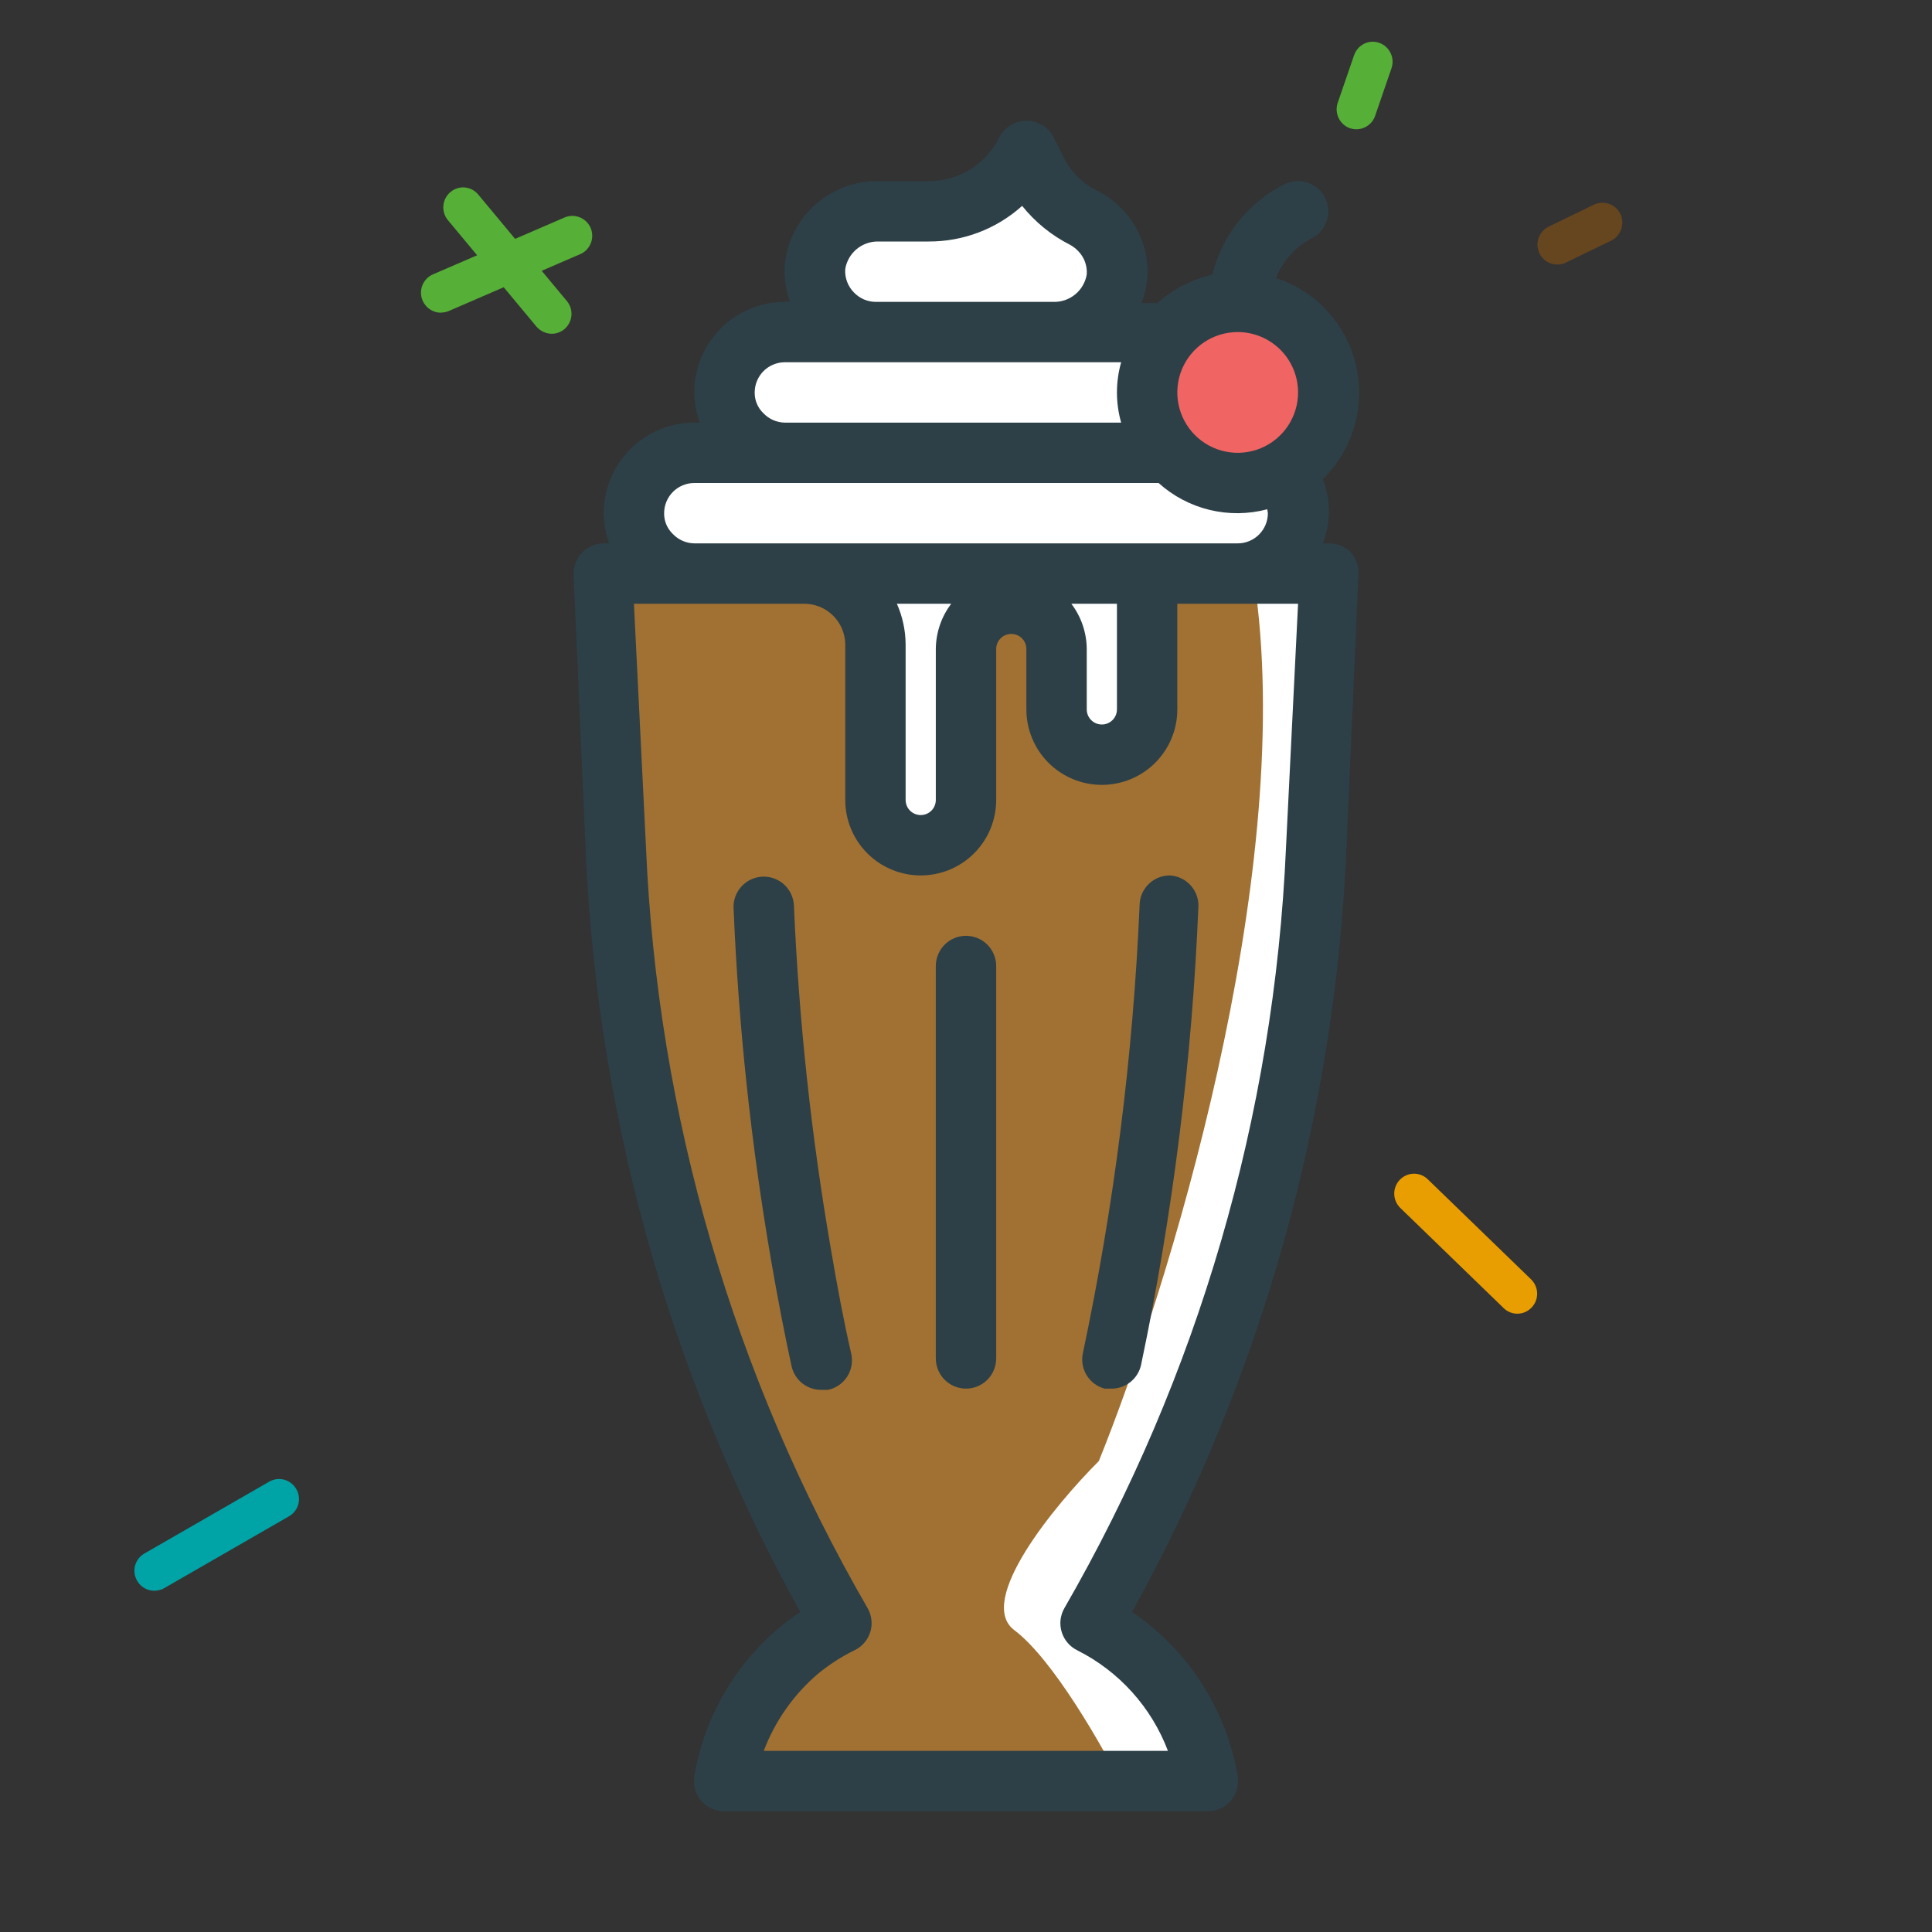
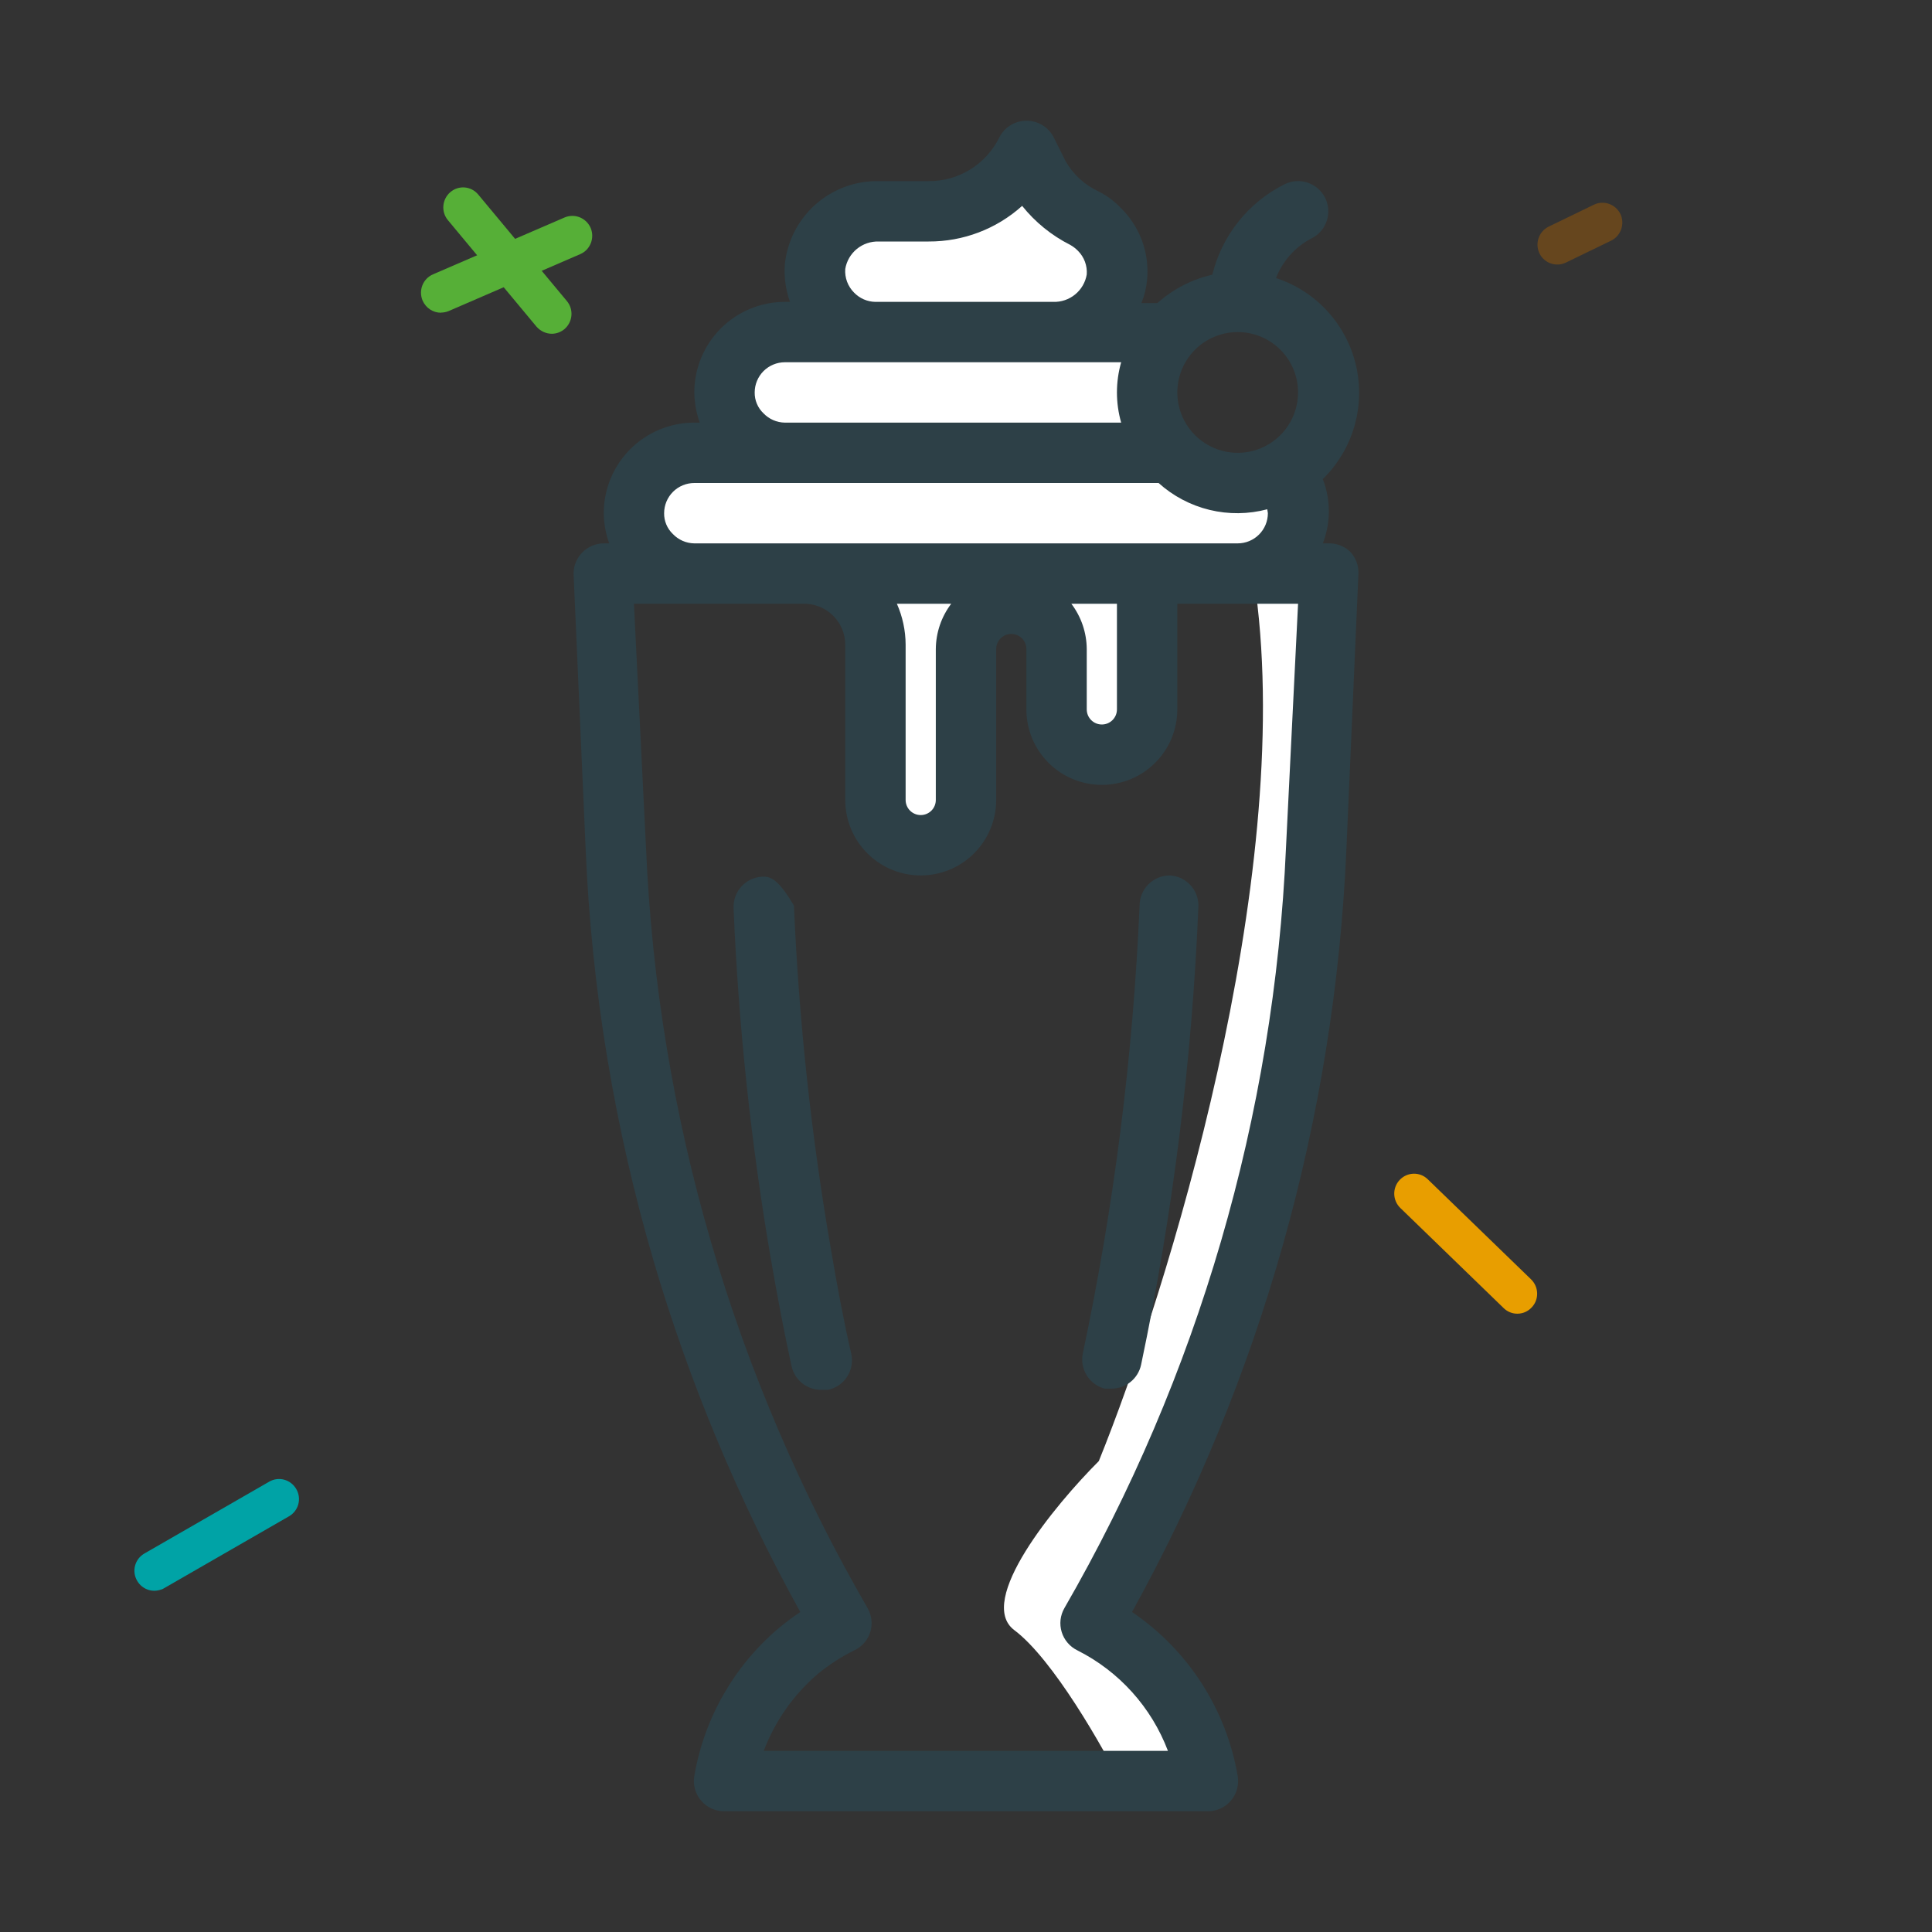
<svg xmlns="http://www.w3.org/2000/svg" width="80" height="80" viewBox="0 0 80 80" fill="none">
  <rect x="0" y="0" width="80" height="80" fill="#333333" stroke="none" />
-   <path d="M25 24H54.5L55 27L54.5 31.5V42L51 54L45 67.5L49.5 71.5L49 74C42.833 73.833 30.5 73.2 30.5 72C30.5 70.8 33.167 68.5 34.5 67.5L34 66C32 61.167 27.8 50.6 27 47C26.2 43.4 25.333 30.167 25 24Z" fill="#A07132" />
  <path d="M46.5 74H50L49 71L45.5 67.5L50 57L54 44.5L55 25.5C54.833 25 54 24.1 52 24.5C53.6 36.5 48.333 53.5 45.5 60.5C43.667 62.333 40.4 66.3 42 67.5C43.6 68.7 45.667 72.333 46.5 74Z" fill="white" />
  <path d="M26.5 21.5L27 24H29H35L36 26V34L38 35L40 34V26.5L42 25L43.5 26.5V28.5L45 31.5L47.5 30L48 24H49L53.5 22.5V20L50 19.5L48 18V14L45.5 13.5V11.5V10L42.5 7L40 8.5C38.667 8.5 35.8 8.6 35 9C34.2 9.4 33.667 9.833 33.5 10V14H31.5C31.5 14.333 31.2 15.3 30 16.5C28.5 18 30 18.5 29.5 18.5C29 18.5 28.5 19 28 19.5C27.6 19.9 26.833 21 26.5 21.5Z" fill="white" />
-   <path d="M55 18V14.5L54 13.5L50.5 12.5L47 14.5C47.333 15.833 48.1 18.6 48.5 19C49 19.5 51 20 51.5 20.5C51.9 20.9 54 19 55 18Z" fill="#F16464" />
-   <path d="M34.4 51.688C33.589 46.996 33.08 42.257 32.875 37.5C32.862 37.169 32.717 36.856 32.474 36.631C32.23 36.406 31.907 36.287 31.575 36.3C31.244 36.314 30.931 36.458 30.706 36.702C30.481 36.946 30.362 37.269 30.375 37.6C30.579 42.483 31.097 47.347 31.925 52.163C32.2 53.75 32.475 55.188 32.775 56.563C32.836 56.847 32.994 57.101 33.222 57.282C33.45 57.462 33.734 57.557 34.025 57.55H34.288C34.449 57.516 34.601 57.451 34.737 57.357C34.873 57.264 34.988 57.145 35.078 57.007C35.167 56.868 35.228 56.714 35.258 56.552C35.288 56.39 35.285 56.224 35.25 56.063C34.925 54.65 34.663 53.238 34.4 51.688Z" fill="#2D4047" />
+   <path d="M34.4 51.688C33.589 46.996 33.08 42.257 32.875 37.5C32.23 36.406 31.907 36.287 31.575 36.3C31.244 36.314 30.931 36.458 30.706 36.702C30.481 36.946 30.362 37.269 30.375 37.6C30.579 42.483 31.097 47.347 31.925 52.163C32.2 53.75 32.475 55.188 32.775 56.563C32.836 56.847 32.994 57.101 33.222 57.282C33.45 57.462 33.734 57.557 34.025 57.55H34.288C34.449 57.516 34.601 57.451 34.737 57.357C34.873 57.264 34.988 57.145 35.078 57.007C35.167 56.868 35.228 56.714 35.258 56.552C35.288 56.39 35.285 56.224 35.25 56.063C34.925 54.65 34.663 53.238 34.4 51.688Z" fill="#2D4047" />
  <path d="M48.438 36.25C48.106 36.25 47.788 36.382 47.554 36.616C47.319 36.85 47.188 37.169 47.188 37.5C46.917 43.733 46.131 49.934 44.838 56.038C44.772 56.35 44.829 56.676 44.997 56.948C45.164 57.22 45.429 57.417 45.738 57.5H46C46.291 57.507 46.575 57.411 46.803 57.231C47.031 57.051 47.189 56.797 47.25 56.513C48.568 50.252 49.362 43.892 49.625 37.5C49.626 37.179 49.502 36.87 49.281 36.638C49.06 36.405 48.758 36.266 48.438 36.25Z" fill="#2D4047" />
  <path d="M55 22.5H54.775C55.108 21.644 55.108 20.694 54.775 19.838C55.389 19.237 55.838 18.488 56.078 17.664C56.319 16.839 56.343 15.967 56.148 15.13C55.954 14.293 55.547 13.521 54.967 12.887C54.387 12.254 53.654 11.78 52.837 11.513C53.111 10.808 53.63 10.226 54.3 9.875C54.598 9.729 54.827 9.471 54.934 9.157C55.042 8.843 55.021 8.498 54.875 8.2C54.729 7.902 54.471 7.674 54.157 7.566C53.843 7.458 53.498 7.479 53.2 7.625C52.457 7.994 51.804 8.521 51.286 9.169C50.768 9.816 50.397 10.569 50.2 11.375C49.354 11.566 48.571 11.971 47.925 12.55C47.788 12.55 47.65 12.55 47.5 12.55H47.263C47.39 12.239 47.47 11.91 47.5 11.575C47.55 11.031 47.478 10.484 47.29 9.971C47.102 9.459 46.802 8.995 46.413 8.613C46.146 8.332 45.833 8.099 45.487 7.925C44.914 7.66 44.438 7.223 44.125 6.675L43.625 5.675C43.519 5.469 43.357 5.297 43.158 5.178C42.959 5.059 42.732 4.997 42.5 5C42.266 5 42.036 5.065 41.837 5.189C41.638 5.313 41.478 5.49 41.375 5.7C41.105 6.244 40.688 6.702 40.171 7.02C39.654 7.338 39.057 7.505 38.45 7.5H36.388C35.429 7.482 34.498 7.824 33.779 8.458C33.059 9.091 32.603 9.972 32.5 10.925C32.458 11.459 32.53 11.996 32.712 12.5H32.5C31.505 12.5 30.552 12.895 29.848 13.598C29.145 14.302 28.75 15.255 28.75 16.25C28.755 16.676 28.831 17.099 28.975 17.5H28.75C27.755 17.5 26.802 17.895 26.098 18.598C25.395 19.302 25 20.256 25 21.25C25.005 21.676 25.081 22.099 25.225 22.5H25C24.832 22.501 24.665 22.535 24.51 22.602C24.356 22.669 24.216 22.766 24.1 22.888C23.877 23.119 23.751 23.428 23.75 23.75L24.25 35.15C24.494 40.944 25.443 46.686 27.075 52.25C28.562 57.29 30.595 62.152 33.138 66.75C32.826 66.959 32.525 67.184 32.237 67.425C30.393 68.989 29.158 71.153 28.75 73.538C28.719 73.719 28.728 73.904 28.776 74.081C28.825 74.258 28.912 74.423 29.032 74.562C29.151 74.702 29.3 74.814 29.467 74.889C29.634 74.965 29.816 75.003 30 75H50C50.184 75.003 50.366 74.965 50.533 74.889C50.7 74.814 50.849 74.702 50.968 74.562C51.088 74.423 51.175 74.258 51.224 74.081C51.272 73.904 51.281 73.719 51.25 73.538C51.016 72.17 50.507 70.864 49.755 69.697C49.004 68.531 48.024 67.528 46.875 66.75C52.229 57.059 55.266 46.261 55.75 35.2L56.25 23.75C56.256 23.582 56.228 23.415 56.168 23.258C56.108 23.101 56.017 22.958 55.9 22.838C55.78 22.725 55.638 22.637 55.484 22.579C55.329 22.521 55.165 22.494 55 22.5ZM53.75 16.25C53.75 16.744 53.603 17.228 53.329 17.639C53.054 18.05 52.663 18.371 52.207 18.56C51.75 18.749 51.247 18.799 50.762 18.702C50.277 18.606 49.832 18.367 49.482 18.018C49.133 17.668 48.895 17.223 48.798 16.738C48.702 16.253 48.751 15.75 48.94 15.293C49.13 14.837 49.45 14.446 49.861 14.171C50.272 13.897 50.755 13.75 51.25 13.75C51.913 13.75 52.549 14.014 53.018 14.482C53.487 14.951 53.75 15.587 53.75 16.25ZM35.362 12.113C35.236 11.986 35.138 11.833 35.075 11.665C35.013 11.496 34.987 11.317 35 11.138C35.054 10.812 35.225 10.517 35.48 10.308C35.735 10.099 36.058 9.99 36.388 10H38.45C39.88 10.007 41.262 9.482 42.325 8.525C42.864 9.199 43.542 9.749 44.312 10.138C44.432 10.205 44.542 10.289 44.638 10.388C44.764 10.515 44.862 10.667 44.925 10.836C44.987 11.004 45.013 11.184 45 11.363C44.946 11.688 44.775 11.983 44.52 12.192C44.265 12.401 43.942 12.511 43.612 12.5H36.25C36.084 12.498 35.92 12.462 35.767 12.396C35.615 12.329 35.477 12.233 35.362 12.113ZM31.613 17.113C31.496 17.002 31.403 16.868 31.341 16.719C31.278 16.571 31.247 16.411 31.25 16.25C31.25 15.919 31.382 15.601 31.616 15.366C31.851 15.132 32.169 15 32.5 15H46.425C46.192 15.817 46.192 16.683 46.425 17.5H32.5C32.334 17.498 32.17 17.462 32.017 17.396C31.865 17.329 31.727 17.233 31.613 17.113ZM27.863 22.113C27.746 22.002 27.653 21.868 27.591 21.719C27.528 21.571 27.497 21.411 27.5 21.25C27.5 20.919 27.632 20.601 27.866 20.366C28.101 20.132 28.419 20 28.75 20H47.975C48.576 20.541 49.302 20.924 50.087 21.114C50.873 21.304 51.694 21.295 52.475 21.088L52.5 21.25C52.5 21.582 52.368 21.9 52.134 22.134C51.9 22.368 51.581 22.5 51.25 22.5H28.75C28.584 22.498 28.42 22.462 28.267 22.396C28.115 22.329 27.977 22.233 27.863 22.113ZM44.362 25H46.25V29.375C46.25 29.541 46.184 29.7 46.067 29.817C45.95 29.934 45.791 30 45.625 30C45.459 30 45.3 29.934 45.183 29.817C45.066 29.7 45 29.541 45 29.375V26.875C44.995 26.198 44.772 25.54 44.362 25ZM37.138 25H39.388C38.978 25.54 38.755 26.198 38.75 26.875V33.125C38.75 33.291 38.684 33.45 38.567 33.567C38.45 33.684 38.291 33.75 38.125 33.75C37.959 33.75 37.8 33.684 37.683 33.567C37.566 33.45 37.5 33.291 37.5 33.125V26.688C37.497 26.106 37.373 25.532 37.138 25ZM53.25 35.1C52.765 46.181 49.618 56.981 44.075 66.588C43.989 66.736 43.935 66.901 43.915 67.072C43.896 67.243 43.912 67.415 43.963 67.58C44.013 67.744 44.097 67.896 44.209 68.026C44.32 68.157 44.458 68.263 44.612 68.338C46.339 69.207 47.677 70.692 48.362 72.5H31.625C32.09 71.272 32.855 70.181 33.85 69.325C34.318 68.937 34.83 68.606 35.375 68.338C35.532 68.264 35.673 68.157 35.787 68.026C35.901 67.895 35.986 67.741 36.038 67.575C36.087 67.412 36.103 67.24 36.084 67.07C36.064 66.9 36.01 66.736 35.925 66.588C30.371 56.986 27.223 46.182 26.75 35.1L26.25 25H33.263C33.488 24.995 33.712 25.035 33.922 25.117C34.132 25.2 34.323 25.323 34.484 25.48C34.646 25.637 34.775 25.825 34.864 26.032C34.952 26.239 34.998 26.462 35 26.688V33.125C35 33.954 35.329 34.749 35.915 35.335C36.501 35.921 37.296 36.25 38.125 36.25C38.954 36.25 39.749 35.921 40.335 35.335C40.921 34.749 41.25 33.954 41.25 33.125V26.875C41.25 26.709 41.316 26.55 41.433 26.433C41.55 26.316 41.709 26.25 41.875 26.25C42.041 26.25 42.2 26.316 42.317 26.433C42.434 26.55 42.5 26.709 42.5 26.875V29.375C42.5 30.204 42.829 30.999 43.415 31.585C44.001 32.171 44.796 32.5 45.625 32.5C46.454 32.5 47.249 32.171 47.835 31.585C48.421 30.999 48.75 30.204 48.75 29.375V25H53.75L53.25 35.1Z" fill="#2D4047" />
-   <path d="M40 38.75C39.669 38.75 39.35 38.882 39.116 39.116C38.882 39.35 38.75 39.669 38.75 40V56.25C38.75 56.581 38.882 56.9 39.116 57.134C39.35 57.368 39.669 57.5 40 57.5C40.331 57.5 40.65 57.368 40.884 57.134C41.118 56.9 41.25 56.581 41.25 56.25V40C41.25 39.669 41.118 39.35 40.884 39.116C40.65 38.882 40.331 38.75 40 38.75Z" fill="#2D4047" />
  <path d="M6.686 65.813C6.313 65.96 5.884 65.814 5.677 65.454C5.448 65.057 5.583 64.557 5.978 64.328L11.147 61.353C11.542 61.124 12.04 61.263 12.269 61.66C12.498 62.058 12.363 62.558 11.968 62.786L6.799 65.762C6.761 65.784 6.729 65.803 6.688 65.819" fill="#00A3A6" />
  <path d="M18.263 12.949C17.942 12.952 17.638 12.762 17.499 12.447C17.322 12.025 17.509 11.545 17.927 11.361L23.379 9.005C23.797 8.827 24.274 9.022 24.457 9.436C24.634 9.857 24.441 10.344 24.029 10.522L18.583 12.878C18.479 12.922 18.374 12.942 18.269 12.943" fill="#56AF37" />
  <path d="M22.855 13.82C22.621 13.822 22.386 13.719 22.217 13.528L18.548 9.118C18.255 8.766 18.305 8.25 18.648 7.955C18.997 7.659 19.51 7.704 19.803 8.056L23.473 12.466C23.766 12.817 23.715 13.334 23.372 13.629C23.219 13.755 23.035 13.819 22.855 13.82Z" fill="#56AF37" />
  <path d="M64.551 10.952C64.225 10.979 63.895 10.807 63.745 10.489C63.55 10.074 63.721 9.586 64.125 9.385L66 8.476C66.405 8.28 66.896 8.452 67.097 8.859C67.291 9.267 67.122 9.761 66.717 9.963L64.842 10.872C64.746 10.917 64.65 10.944 64.551 10.952Z" fill="#66461E" />
  <path d="M62.742 54.393C62.571 54.374 62.399 54.299 62.264 54.166L57.984 50.019C57.659 49.703 57.647 49.183 57.962 48.854C58.277 48.526 58.793 48.513 59.119 48.83L63.399 52.976C63.724 53.293 63.736 53.813 63.421 54.141C63.239 54.334 62.988 54.419 62.742 54.393Z" fill="#E89E00" />
-   <path d="M56.236 5.35C56.126 5.36 56.013 5.344 55.899 5.31C55.471 5.158 55.247 4.69 55.391 4.26L56.071 2.283C56.221 1.853 56.685 1.622 57.112 1.774C57.539 1.925 57.764 2.393 57.62 2.823L56.94 4.8C56.831 5.121 56.544 5.325 56.23 5.351" fill="#56AF37" />
</svg>